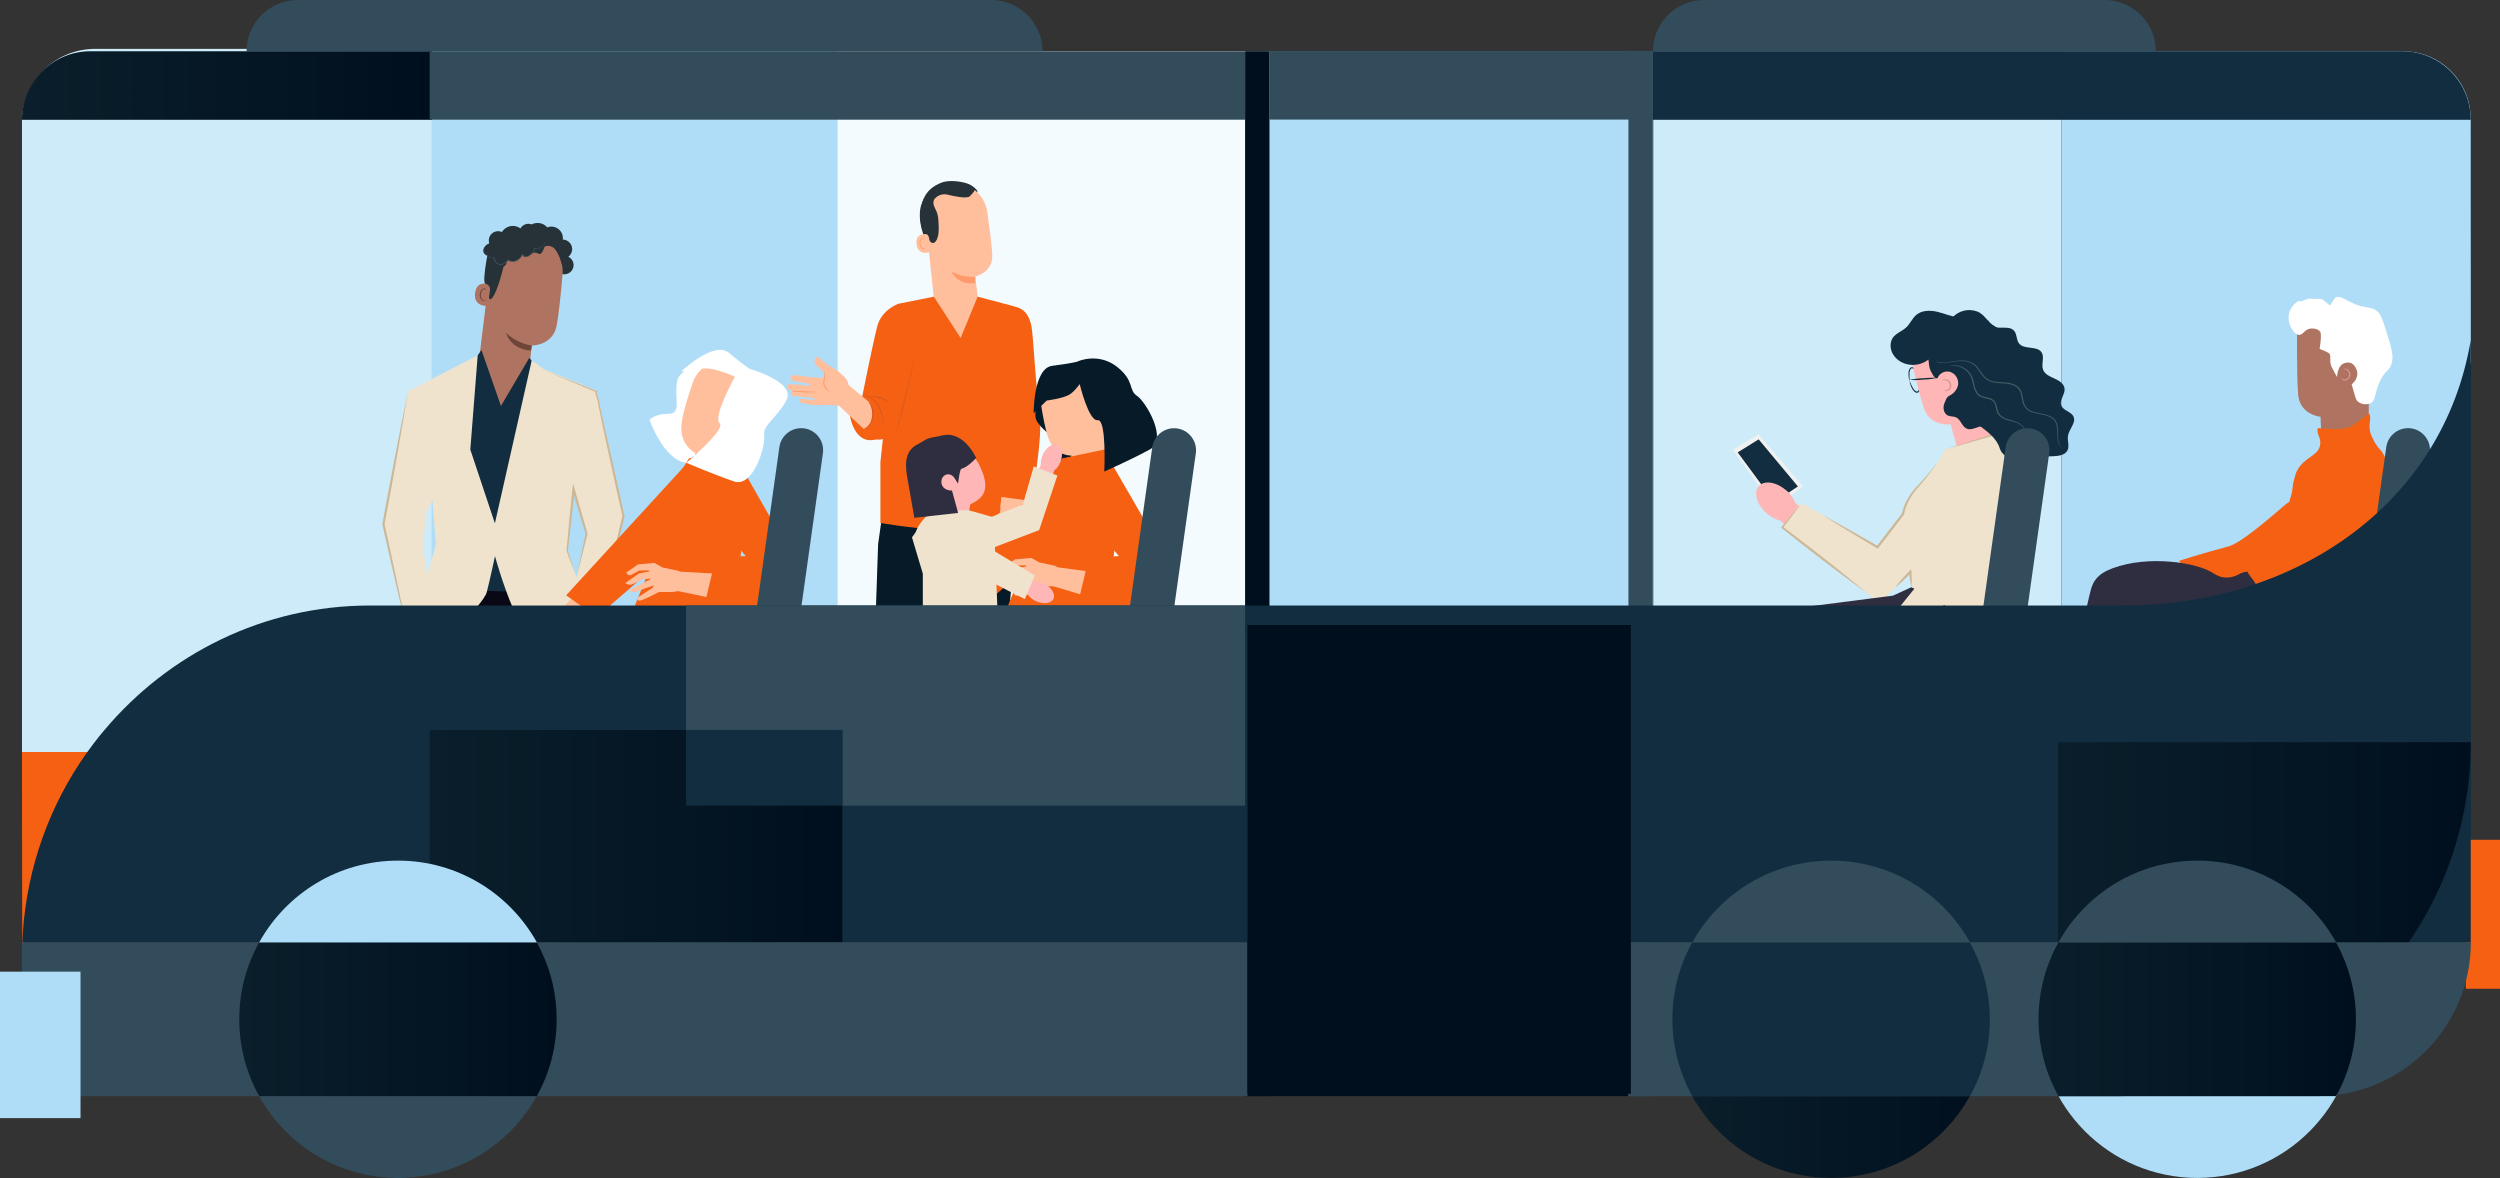
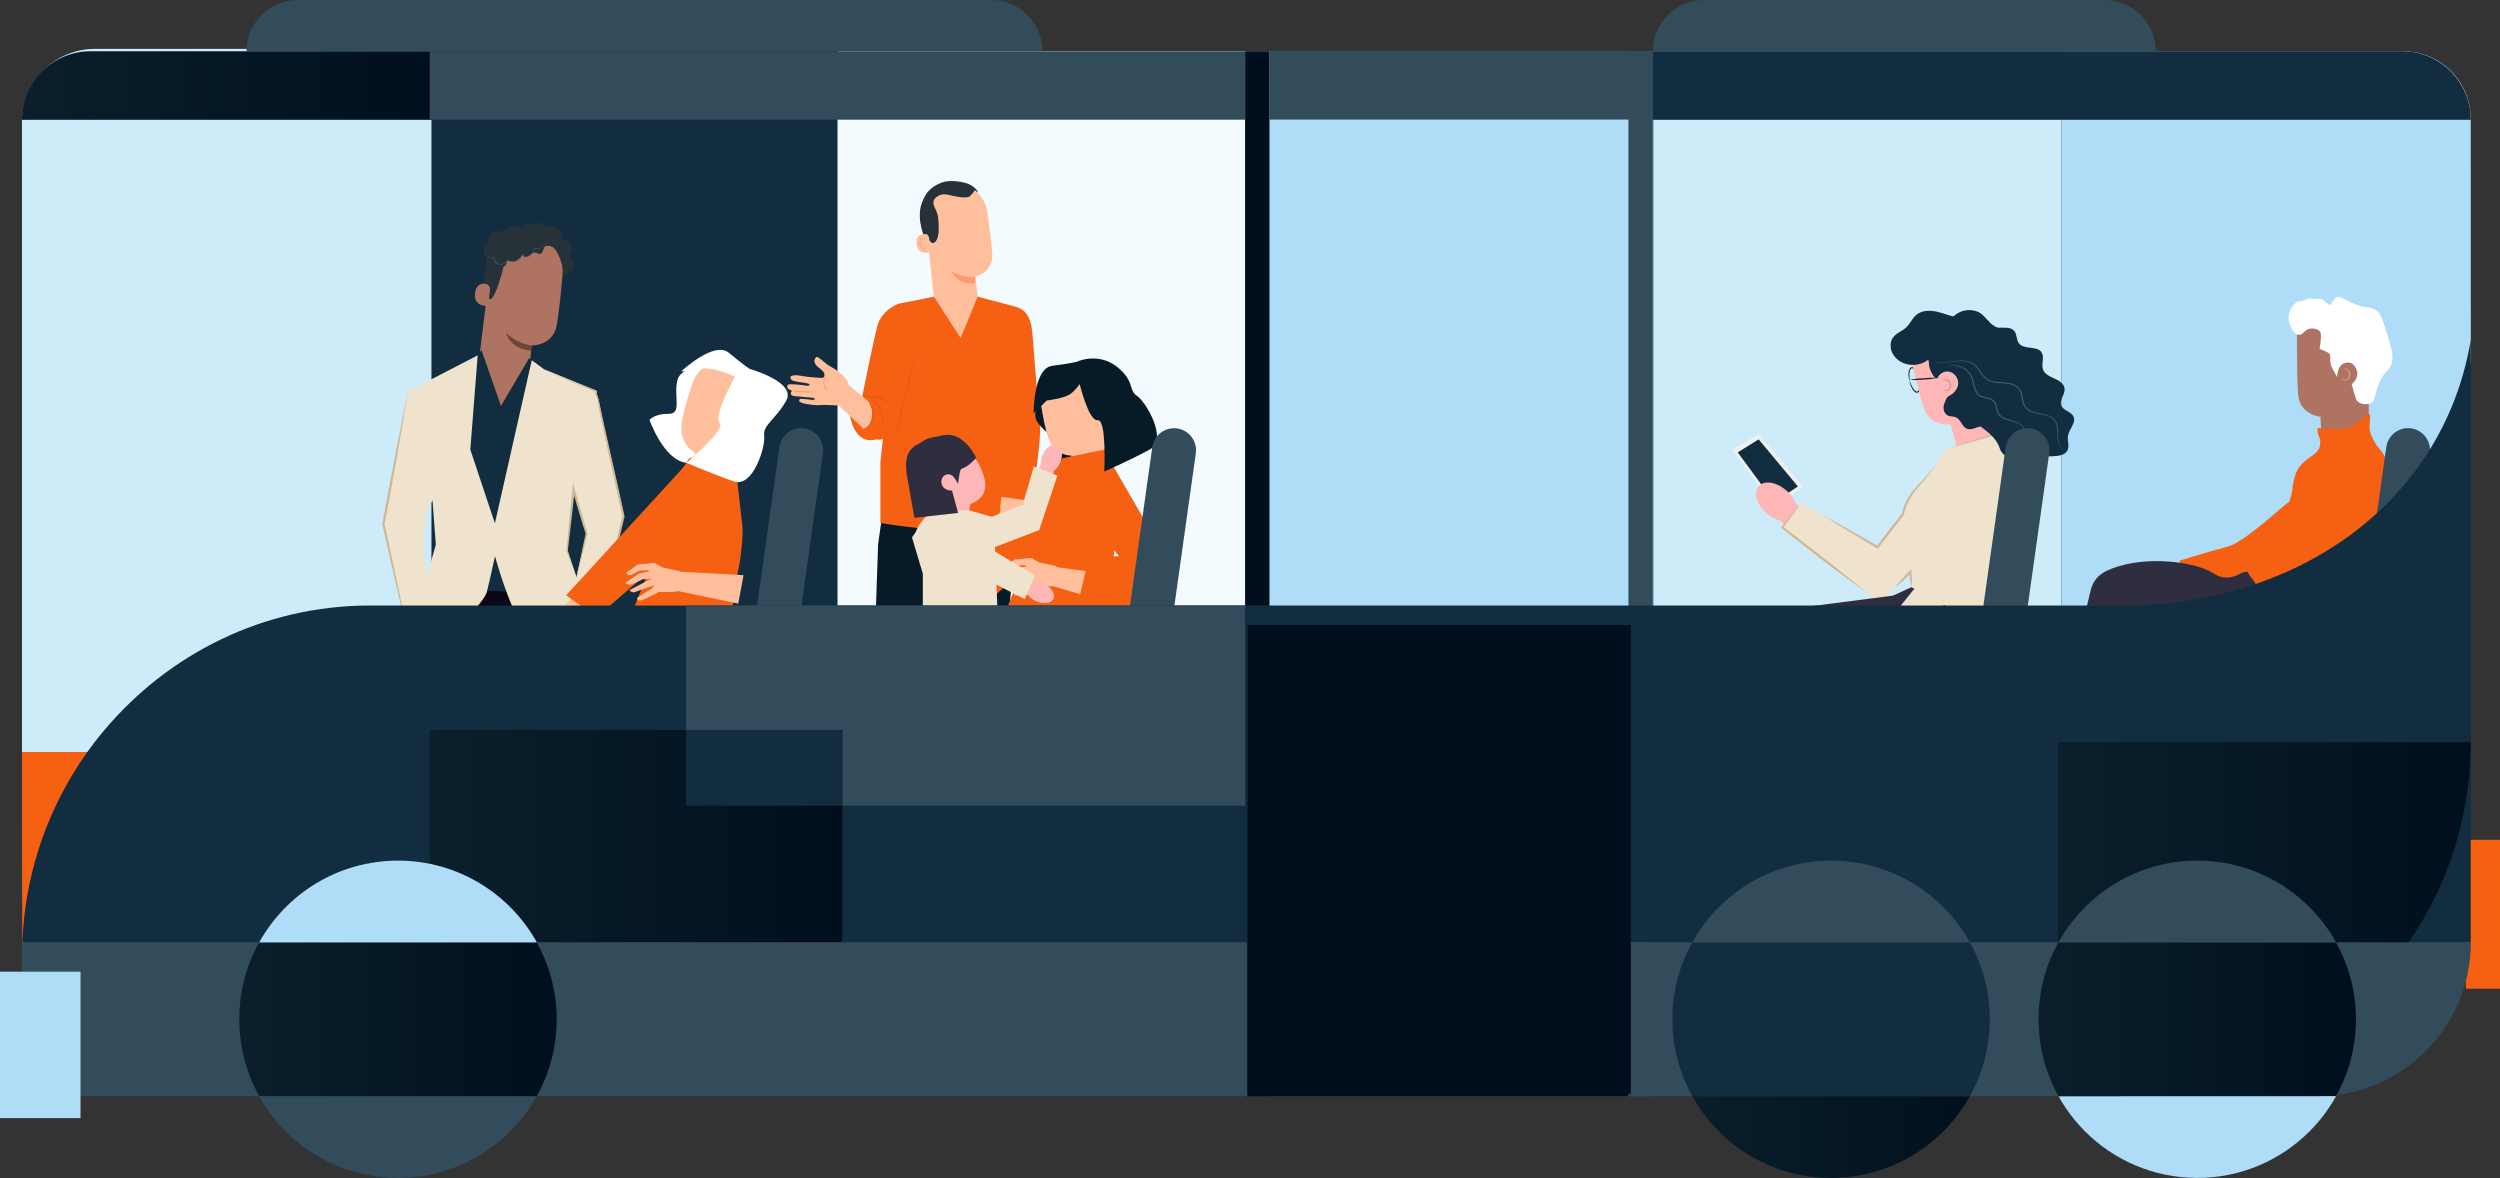
<svg xmlns="http://www.w3.org/2000/svg" xmlns:xlink="http://www.w3.org/1999/xlink" id="_レイヤー_2" data-name="レイヤー 2" viewBox="0 0 240 113.09">
  <rect x="0" y="0" width="240" height="113.09" fill="#333333" stroke="none" />
  <defs>
    <style>
      .cls-1 {
        fill: #061a27;
      }

      .cls-2 {
        fill: #efe3ce;
      }

      .cls-3 {
        fill: #f3fbff;
      }

      .cls-4 {
        fill: #ae7461;
      }

      .cls-5 {
        fill: #2f2e41;
      }

      .cls-6 {
        fill: #ffb6b6;
      }

      .cls-7 {
        fill: #ccb796;
      }

      .cls-8 {
        fill: #d8571e;
      }

      .cls-9 {
        fill: url(#_名称未設定グラデーション_14-4);
      }

      .cls-10 {
        fill: url(#_名称未設定グラデーション_14-5);
      }

      .cls-11 {
        fill: url(#_名称未設定グラデーション_14-7);
      }

      .cls-12 {
        fill: url(#_名称未設定グラデーション_14-6);
      }

      .cls-13 {
        fill: url(#_名称未設定グラデーション_14-3);
      }

      .cls-14 {
        fill: url(#_名称未設定グラデーション_14-2);
      }

      .cls-15 {
        fill: #eff0f0;
      }

      .cls-16 {
        fill: #263238;
      }

      .cls-17 {
        fill: #d89393;
      }

      .cls-18 {
        fill: #6f4439;
      }

      .cls-19 {
        fill: #cdebf9;
      }

      .cls-20 {
        fill: #ffb9b9;
      }

      .cls-21 {
        fill: #f56012;
      }

      .cls-22 {
        fill: #fff;
      }

      .cls-23 {
        fill: #090814;
      }

      .cls-24 {
        fill: #122d3f;
      }

      .cls-25 {
        fill: #afddf7;
      }

      .cls-26 {
        fill: #ffb7b7;
      }

      .cls-27 {
        fill: #000f1e;
      }

      .cls-28 {
        fill: #ffbf9d;
      }

      .cls-29 {
        fill: #a0616a;
      }

      .cls-30 {
        fill: #324c5b;
      }

      .cls-31 {
        fill: #455a64;
      }

      .cls-32 {
        fill: url(#_名称未設定グラデーション_14);
      }

      .cls-33 {
        fill: #ff9a6c;
      }
    </style>
    <linearGradient id="_名称未設定グラデーション_14" data-name="名称未設定グラデーション 14" x1="-1878.06" y1="97.85" x2="-1847.59" y2="97.85" gradientTransform="translate(-1687.05) rotate(-180) scale(1 -1)" gradientUnits="userSpaceOnUse">
      <stop offset="0" stop-color="#000f1e" />
      <stop offset="1" stop-color="#0a1f2b" />
    </linearGradient>
    <linearGradient id="_名称未設定グラデーション_14-2" data-name="名称未設定グラデーション 14" x1="-1824.98" y1="105.23" x2="-1824.98" y2="60.23" gradientTransform="translate(220.66 -1742.24) rotate(-90) scale(1 -1)" xlink:href="#_名称未設定グラデーション_14" />
    <linearGradient id="_名称未設定グラデーション_14-3" data-name="名称未設定グラデーション 14" x1="-1728.53" y1="8.21" x2="-1689.16" y2="8.21" xlink:href="#_名称未設定グラデーション_14" />
    <linearGradient id="_名称未設定グラデーション_14-4" data-name="名称未設定グラデーション 14" x1="-1767.91" y1="80.27" x2="-1728.3" y2="80.27" gradientTransform="translate(1809.16 160.55) scale(1 -1)" xlink:href="#_名称未設定グラデーション_14" />
    <linearGradient id="_名称未設定グラデーション_14-5" data-name="名称未設定グラデーション 14" x1="-1740.48" x2="-1710.02" xlink:href="#_名称未設定グラデーション_14" />
    <linearGradient id="_名称未設定グラデーション_14-6" data-name="名称未設定グラデーション 14" x1="-1924.23" y1="88.24" x2="-1884.62" y2="88.24" gradientTransform="translate(2121.81 176.48) scale(1 -1)" xlink:href="#_名称未設定グラデーション_14" />
    <linearGradient id="_名称未設定グラデーション_14-7" data-name="名称未設定グラデーション 14" x1="-1913.22" x2="-1882.75" xlink:href="#_名称未設定グラデーション_14" />
  </defs>
  <g id="_レイヤー_3" data-name="レイヤー 3">
    <g>
      <polygon class="cls-24" points="2.11 90.47 237.19 90.47 237.19 11.95 230.07 4.92 9.14 4.92 2.11 11.95 2.11 90.47" />
      <rect class="cls-19" x="158.72" y="4.92" width="39.18" height="55.31" />
      <g>
        <path class="cls-24" d="M183.26,36.38c-.04-.2-.06-.4-.04-.6,0-.15.05-.29.12-.41.05-.08.15-.13.24-.12.09.01.18.06.24.12.48.58.66,1.35.49,2.08-.03.09-.09.17-.16.22-.08.05-.19.05-.27,0-.12-.08-.22-.19-.29-.31-.1-.17-.18-.36-.23-.56-.02-.07-.04-.14-.03-.22.1.25.21.49.34.72.07.11.16.2.27.27.11.07.23-.02.27-.17.14-.69-.03-1.4-.46-1.95-.11-.11-.25-.14-.32-.03-.07.11-.11.23-.12.36-.01.27,0,.53.02.8-.04-.07-.06-.14-.07-.21Z" />
        <path class="cls-6" d="M192.32,42.06l-.86-3.65-1.5-6.81c-2.34-.88-4.98-.43-6.89,1.18h0s1,4.46,1.6,6.35,2.59,1.6,2.59,1.6c0,0,.35,1.29.71,2.56,0,.03.02.06.03.09.41,1.27,1.77,1.98,3.05,1.57h0c1.2-.38,1.56-1.69,1.27-2.9Z" />
      </g>
      <rect class="cls-25" x="119.54" y="4.92" width="39.18" height="55.31" />
-       <rect class="cls-25" x="41.26" y="4.92" width="39.18" height="55.31" />
      <rect class="cls-3" x="80.4" y="4.92" width="39.18" height="55.31" />
      <g>
        <path class="cls-16" d="M89.24,23.95c-.3-.66-.6-1.32-.77-2.01s-.24-1.44-.07-2.14c.03-.11.27-.82.38-.83.08,0-.05.66,0,.72.44.6.63,1.36.66,2.1.02.72-.05,1.45-.19,2.16" />
        <path class="cls-28" d="M88.86,21.22c-.26-1.79.56-3.43,2.36-3.64h.17c1.68-.11,3.15,1.1,3.39,2.77.22,1.55.44,3.27.48,4.1.08,1.73-1.64,2.1-1.64,2.1l.24,1.93-1.63,4.2-2.57-3.97-.79-7.5Z" />
        <path class="cls-33" d="M93.61,26.57c-.8.05-1.59-.14-2.29-.53,0,0,.58,1.4,2.3,1.14v-.61Z" />
        <path class="cls-28" d="M89.08,22.5s-1.21-.28-1.1.9c.11,1.18,1.27.83,1.27.8s-.16-1.7-.16-1.7Z" />
        <path class="cls-33" d="M88.84,23.78s-.02.02-.05.03c-.05.03-.1.03-.15.02-.13-.03-.25-.22-.28-.44-.01-.1,0-.2.03-.3.02-.08.07-.14.14-.17.05-.02.1,0,.13.05.01.03.01.06.02.06s.02-.02,0-.07c0-.03-.03-.05-.05-.07-.03-.02-.08-.03-.12-.02-.1.03-.17.11-.2.2-.04.11-.06.22-.04.34.03.24.17.45.35.48.07.01.13,0,.18-.05.04-.03.04-.06.04-.06Z" />
        <path class="cls-16" d="M93.81,18.47c.18-.13-.45-.69-.94-.85-.74-.25-1.84-.34-2.48-.09-.76.3-1.38.76-1.7,1.51-.31.77-.41,1.6-.28,2.42.02.25.1.49.24.7.19.24.52.38.55.74,0,.13.06.26.16.35.24.21.48-.03.58-.26.21-.49.19-1.04.16-1.57-.02-.38-.04-.76-.19-1.11-.08-.19-.19-.37-.25-.56-.08-.19-.07-.41.02-.6.03-.04.05-.07.09-.11.31-.33.76-.46,1.2-.35.69.17,1.86.41,2.13.15.39-.37.48-.59.48-.59l.26.23Z" />
        <g>
          <polygon class="cls-6" points="83.82 76.75 86.21 78.06 82.01 83.89 80.39 83 83.82 76.75" />
          <path class="cls-1" d="M85.96,86.01h0c0-.28-.25-.37-.48-.53l-1.05-.75-1.21-2.59-.56.35c-1.47.43-1.77-.53-1.77-.53-.94.49-1.03,1.26-1.03,1.26l-.11.21c-.11.21-.04.47.17.58l5.02,2.75c.3.17.69.06.85-.25h0c.05-.1.18-.39.17-.5h0Z" />
        </g>
        <g>
          <polygon class="cls-6" points="83.71 78.63 86.44 78.63 85.56 85.76 83.71 85.76 83.71 78.63" />
          <path class="cls-1" d="M90.04,85.72h0c-.14-.24-.39-.2-.67-.24l-1.28-.16-2.31-1.69-.32.58c-1.08,1.08-1.81.39-1.81.39-.58.88-.3,1.6-.3,1.6v.24c0,.24.19.43.43.43h5.73c.35,0,.63-.28.63-.63h0c0-.11-.03-.43-.09-.52h0Z" />
        </g>
        <polygon class="cls-1" points="96.23 46.99 97.76 49.81 95.81 69.06 85.13 79.09 82.6 77.32 90.59 68.66 90.59 54.52 86.8 81.44 83.3 81.44 84.3 52.22 85.06 46.87 96.23 46.99" />
        <path class="cls-21" d="M93.86,28.48l3.5.93-.36,11.99.79,8.35c-2.82,2.35-13.27.45-13.27.45v-5.84l1.63-15.18,3.5-.7,2.57,3.97,1.63-3.97Z" />
        <path class="cls-21" d="M86.25,29.18c-.11,0-1.62.61-2.02,2.1s-1.49,6.94-1.49,6.94l-1.16,1.6s.37,2.92,2.5,2.37c0,0,1.42.25,1.87-1.19s1.33-5.73,1.33-5.73l-1.04-6.08Z" />
        <path class="cls-28" d="M83.45,38.61l-1.99-1.65-1.14,1.28.14.63,2.49,2.34c.37-.21.65-.55.78-.96.25-.7-.28-1.64-.28-1.64Z" />
        <path class="cls-28" d="M81.44,37.81s.29-.92-.33-1.58-1.21-.94-1.56-1.15-1.05-.94-1.2-.8-.24.37-.08.67c.16.31.94.66.91,1.06-.01.16-.15.28-.31.27,0,0,0,0,0,0,0,0-1.36-.07-1.91-.19s-1.08-.07-1.08.13.11.32.57.41,1.23.15,1.26.27-.14.16-.41.11-1.56-.2-1.67-.07c-.1.13-.07.31.06.41.01.01.03.02.05.03l.29.14s-.2.22-.07.38.47.14.47.14l1.71.16s.09.11.03.18-1.38-.19-1.41-.04-.15.2.24.34,1.4.26,1.77.21,1.9.05,1.9.05l.8-1.14Z" />
        <path class="cls-8" d="M84.85,40.89s-.05-.21-.11-.56c-.07-.44-.22-.88-.43-1.28-.21-.4-.54-.72-.93-.94-.31-.16-.53-.18-.52-.2.05,0,.1,0,.15,0,.14.02.28.07.4.13.42.21.77.54.99.96.21.41.35.86.4,1.33.05.35.05.56.03.56Z" />
        <path class="cls-8" d="M85.37,38.72s-.34-.3-.86-.48-.98-.12-.98-.15c0-.03.46-.14,1.01.05s.86.56.83.58Z" />
        <path class="cls-8" d="M83.36,38.54s.16.11.29.38c.08.16.14.32.17.49.04.21.04.43,0,.64-.02.21-.09.42-.19.61-.09.15-.2.29-.35.39-.25.18-.45.17-.45.16.14-.06.28-.13.4-.22.13-.1.23-.23.31-.38.09-.18.14-.38.17-.58.03-.2.03-.41,0-.61-.03-.16-.07-.32-.14-.48-.11-.26-.23-.4-.22-.41Z" />
        <path class="cls-33" d="M78.39,37.64s-.53.06-1.2.03-1.19-.11-1.19-.14.54,0,1.2.03,1.19.05,1.19.08Z" />
        <path class="cls-33" d="M79.61,37.55s-.13,0-.28-.14c-.2-.17-.31-.42-.3-.69.01-.14.04-.27.07-.41.03-.1.04-.21.04-.32,0-.1-.03-.19-.07-.28,0-.01.12.07.14.28.01.11,0,.23-.02.34-.03.13-.05.26-.06.39,0,.23.09.46.25.63.12.14.23.18.23.2Z" />
        <path class="cls-8" d="M97.12,38c.16-2.38.32-4.3.34-4.3s-.09,1.93-.25,4.31-.25,2.85-.27,2.85c-.03,0,.01-.48.18-2.86Z" />
        <path class="cls-8" d="M86.72,38.68c.57-2.31,1.06-4.18,1.08-4.18s-.42,1.89-.99,4.2-.74,2.76-.76,2.76c-.02,0,.1-.47.67-2.78Z" />
        <path class="cls-28" d="M99.74,40.67v.93c0,.69-1.5,7.88-1.5,7.88l-2.22-.75.78-6.99.03-1.18,2.9.11Z" />
        <path class="cls-28" d="M95.97,49.23s-.89.67-1.08.93-.68,1.21-1.03,1.48c.02.15.15.25.3.23.05,0,.09-.02.13-.05.36-.2.68-.48.94-.81.15-.23.31-.1.32.1s-.16,1.56-.16,1.56c0,0-.42,1.51-.31,1.68.09.12.26.15.39.06.02-.01.03-.03.05-.04.06-.08.54-1.35.54-1.35l.12-.69s-.25,2.18-.11,2.35c.07.11.22.14.33.06.02-.01.04-.03.05-.05.09-.09.19-1.05.19-1.05l.22-1.28-.04,2.45s.03.23.21.24.3-.26.3-.26l.27-2.52s-.09,1.4,0,1.48c.13.1.24.07.28-.04.09-.22.21-1.48.21-1.48l.12-2.4.12-1.16-2.24-.15-.1.68Z" />
        <path class="cls-21" d="M97.36,29.42c1.17.23,1.5,1.12,1.66,1.91.19.97.39,5.75.78,8.31.36,2.38-.81,8.45-.81,8.45l-3.5-.47s.81-5.69.7-7.47c-.16-2.7-.79-6.34-.79-6.43,0-.15.81-3.34.86-3.42s1.11-.9,1.11-.9Z" />
      </g>
      <circle class="cls-25" cx="210.94" cy="97.85" r="15.23" />
      <circle class="cls-32" cx="175.78" cy="97.85" r="15.23" />
      <circle class="cls-30" cx="38.2" cy="97.85" r="15.23" />
      <g>
        <path class="cls-19" d="M2.29,90.47c-.07.7-.13,1.4-.15,2.11v-2.11s.15,0,.15,0Z" />
        <path class="cls-19" d="M9.14,4.69h32.28v55.55h-5.91c-10.21,0-19.36,4.66-25.48,11.95H2.11v-.7s0-59.77,0-59.77c0-3.88,3.15-7.03,7.03-7.03h0Z" />
      </g>
      <path class="cls-30" d="M23.67,0h76.41c0,2.72-2.21,4.92-4.92,4.92H28.59C25.88,4.92,23.67,2.72,23.67,0h0Z" transform="translate(123.75 4.92) rotate(-180)" />
      <path class="cls-30" d="M158.67,0h48.28c0,2.72-2.21,4.92-4.92,4.92h-38.44C160.88,4.92,158.67,2.72,158.67,0h0Z" transform="translate(365.63 4.92) rotate(-180)" />
      <rect class="cls-14" x="115.43" y="64.34" width="45" height="36.8" transform="translate(55.2 220.66) rotate(-90)" />
      <rect class="cls-21" x="231.21" y="86.13" width="14.3" height="3.28" transform="translate(150.59 326.13) rotate(-90)" />
      <path class="cls-25" d="M197.9,4.92h32.8c3.58,0,6.49,2.91,6.49,6.49v.54s.01,22.75.01,22.75c-2.63,15.82-16.85,25.53-33.41,25.53h-5.89V4.92Z" />
      <path class="cls-24" d="M158.67,11.5h78.52s0,0,0,0c0-3.63-2.95-6.58-6.58-6.58h-71.94s0,6.58,0,6.58Z" />
      <path class="cls-13" d="M41.48,11.5H2.11s0,0,0,0c0-3.63,2.95-6.58,6.58-6.58h32.8s0,6.58,0,6.58Z" />
      <path class="cls-21" d="M10.03,72.19c-.37.43-.72.88-1.07,1.33-3.65,4.81-6.03,10.64-6.67,16.95h-.16l-.02-16.32v-1.96s7.91,0,7.91,0Z" />
      <rect class="cls-30" x="41.25" y="4.92" width="78.28" height="6.56" transform="translate(160.78 16.41) rotate(-180)" />
      <rect class="cls-30" x="121.88" y="4.9" width="36.8" height="6.58" />
      <g id="Group_60" data-name="Group 60">
        <g id="Group_58" data-name="Group 58">
          <path class="cls-16" d="M53.9,26.29c.47.15.97-.1,1.12-.57.14-.42-.06-.88-.46-1.07.41-.31.49-.89.18-1.29-.17-.22-.43-.36-.71-.37.07-.61-.36-1.15-.96-1.23-.18-.02-.36,0-.53.07-.37-.43-.99-.55-1.5-.29-.46-.17-.97.06-1.14.52-.1.28-.06.59.11.82" />
          <path class="cls-4" d="M50.7,22.35l.19.03c1.93.34,3.29,2.1,3.11,4.05-.16,1.82-.37,3.83-.55,4.79-.37,1.99-2.41,1.95-2.41,1.95l-.25,2.43-2.7,3.86-2.11-4.85,1.07-8.76c.18-2.09,1.55-3.74,3.64-3.5Z" />
          <path class="cls-18" d="M51.06,33.18c-.93-.16-1.79-.58-2.48-1.22,0,0,.36,1.54,2.39,1.7l.09-.49Z" />
          <path class="cls-16" d="M53.97,25.49s-.31-1.34-.86-1.73c-.67-.48-1.12.27-1.78-.05s-1.3-.77-2.1-.36c-.88.45-.58.93-.78,1.8-.82,3.55-1.65,4.46-1.54,2.73.01-.19-.48-.43-.42-1.22.08-1.03.25-2.27.6-2.95.31-.58.81-1.03,1.41-1.29,1.1-.56,2.45-.34,3.35-.09s2.46,1.61,2.12,3.16Z" />
          <path class="cls-4" d="M47.04,27.85c.04-.3-.17-.58-.46-.62,0,0-.02,0-.03,0-.38-.03-.83.11-.94.88-.19,1.37,1.22,1.28,1.23,1.24s.12-.93.2-1.5Z" />
-           <path class="cls-18" d="M46.62,28.8s-.02,0-.07.03c-.06.01-.12,0-.18-.02-.16-.14-.24-.36-.2-.57.01-.12.05-.23.11-.33.04-.08.12-.14.21-.16.06,0,.12.03.13.09.01.04,0,.07,0,.07s.03-.02.03-.08c0-.04-.02-.07-.04-.09-.03-.03-.08-.05-.13-.06-.12,0-.22.08-.28.18-.08.11-.12.24-.14.37-.05.25.06.5.27.64.07.03.15.03.22,0,.05-.02.06-.05.06-.06Z" />
          <path class="cls-16" d="M47.52,25.22c.14.16.33.29.53.37.22.07.45-.03.55-.24.03-.09.03-.21.1-.27s.22-.02.34,0c.39.11.93-.25,1.09-.61.08.17.28.25.46.18.14-.06.27-.14.38-.24.13-.13.32-.19.51-.15.09.05.19.09.29.12.18.03.3-.18.37-.35s.11-.38.28-.45c.17-.04.34-.01.49.07.16.05.38.05.45-.1.03-.09.02-.18-.02-.26-.17-.38-.58-.59-.99-.51-.07-.66-.67-1.15-1.33-1.07-.32.03-.62.2-.82.45-.42-.54-1.19-.63-1.73-.21-.11.09-.21.2-.29.32-.45-.2-.98,0-1.18.45-.09.21-.1.44-.03.65-.28.08-.5.31-.57.59-.05.26.12.52.38.57.02,0,.05,0,.07,0-.17.21-.13.52.08.69.21.16.5.13.67-.06" />
          <path class="cls-31" d="M52.38,23.2v.02s0,.04-.01.07c-.03.09-.08.17-.14.24-.1.12-.22.21-.36.27-.18.08-.39.11-.59.06l.03-.02c.02.13-.01.26-.09.37-.08.1-.18.2-.29.28-.06.05-.12.09-.18.13-.07.03-.15.05-.23.04-.17,0-.32-.09-.41-.23h.05c-.09.29-.29.52-.56.64-.15.07-.31.1-.47.07-.15-.03-.29-.09-.42-.17h.04c-.1.16-.23.28-.39.37-.15.09-.33.11-.5.05-.28-.11-.47-.38-.48-.69h.03c-.16.05-.33.05-.48,0-.11-.04-.21-.11-.29-.2-.05-.06-.09-.12-.12-.19-.01-.02-.02-.05-.02-.08.08.21.25.37.46.44.15.05.31.05.45,0h.03s0,.02,0,.02c.01.28.19.53.45.64.15.05.32.03.45-.05.15-.09.27-.2.37-.35v-.02s.03,0,.03,0c.13.08.26.13.41.16.15.03.3,0,.44-.07.25-.12.44-.33.53-.6v-.06s.04.06.04.06c.08.12.22.2.36.21.07,0,.14,0,.2-.04.06-.03.12-.07.17-.12.11-.08.2-.17.28-.28.07-.09.11-.22.09-.33v-.03s.04,0,.04,0c.19.04.38.03.56-.05.13-.06.26-.14.35-.25.08-.09.14-.2.18-.31Z" />
          <path id="Path_963-1137" data-name="Path 963-1137" class="cls-20" d="M54.76,84.57l1.73.94-1.1,3.62-1.73.16-.94-2.05,2.05-2.68Z" />
          <path id="Path_964-1138" data-name="Path 964-1138" class="cls-20" d="M49.41,91.81v1.73s-2.68-.16-2.68-.16l.04-1.43,2.64-.15Z" />
          <path id="Path_965-1139" data-name="Path 965-1139" class="cls-23" d="M55.39,63.79l-.94,11.8-2.99,17.31-4.72-.63,1.57-13.69-.63-12.59,7.71-2.2Z" />
          <path id="Path_966-1140" data-name="Path 966-1140" class="cls-23" d="M42.79,54.98l11.33.16,1.26,8.66-7.71,3.62-1.89,6.93,9.6,10.23-3.78,4.72s-5.35-7.24-9.29-11.33-2.05-16.53-2.05-16.53l2.52-6.45Z" />
          <path id="Path_968-1142" data-name="Path 968-1142" class="cls-24" d="M50.82,34.36l2.36,2.83-.94,19.67-7.4-.16-1.26-17.16,1.57-4.41,1.07-1.53,1.87,5.37,2.73-4.63Z" />
          <path id="Path_970-1144" data-name="Path 970-1144" class="cls-2" d="M42.01,47.11l-1.1,2.05-.31,3.46.63,3.93-2.2,3.62-2.2-9.92,2.36-12.75h.94s1.89,9.6,1.89,9.6Z" />
          <path id="Path_971-1145" data-name="Path 971-1145" class="cls-23" d="M55.39,84.41s2.2.63,2.99.79-.47,3.15-.47,3.15c0,0-.79,4.09-.94,4.88s-1.26,3.46-2.68,3.78-.47-5.51-.47-5.51c0,0-.63-1.89-.63-2.52,0-.63.94-.31.94-.31,2.52-.31,1.26-4.25,1.26-4.25Z" />
          <path id="Path_972-1146" data-name="Path 972-1146" class="cls-23" d="M50.19,96.53c-.16.94.16.94-2.36,1.26s-1.89-1.73-1.89-1.73c.11-.96.32-1.91.63-2.83.47-1.26,2.99.31,2.99.31,0,0,.79,2.05.63,2.99Z" />
          <path id="Path_976-1150" data-name="Path 976-1150" class="cls-2" d="M55.07,46.79l-.63,5.98,1.26,3.62.79,3.46s0,3.31-3.15,3.46-5.82-9.92-5.82-9.92c0,0-.47,2.2-.79,3.46s-5.67,6.3-5.67,6.3c0,0-1.26-.16-2.36-2.68s2.2-4.88,2.2-4.88l.94-3.31-.31-4.09-2.2-10.7,6.53-3.38-.71,9.05,2.36,7.08,3.54-15.66,1.18.87,5.04,2.05-2.2,9.29Z" />
          <path id="Path_1699-1108" data-name="Path 1699-1108" class="cls-26" d="M56.84,61.34c.54-.51.57-1.35.06-1.89-.05-.06-.11-.11-.18-.16l1.44-4.53-2.38.67-1,4.2c-.4.62-.23,1.46.4,1.86.52.34,1.21.27,1.66-.15h0Z" />
          <path id="Path_969-1143" data-name="Path 969-1143" class="cls-2" d="M54.38,44.6l1.93,6.56-1.74,7.59,3.04.33,2.28-9.6s-2.18-9.7-2.37-10.79-.51-1.24-.51-1.24l-1.25.2-1.36,6.97Z" />
          <g>
            <path class="cls-7" d="M53.34,63.4c1.93-.09,3.03-1.62,3.08-3.46,0,0,0,.01,0,.01l-.22-.92-.02-.1h.1s1.32.14,1.32.14l-.09.06c.37-1.6.74-3.21,1.11-4.81l1.13-4.8c-.42-1.74-1.53-6.89-1.93-8.77,0,0-.3-1.48-.3-1.48-.11-.5-.15-1.02-.38-1.46,0,0,0-.02,0-.02l.05-.22.04.08c-1.67-.69-3.34-1.41-5.01-2.11,1.69.66,3.38,1.32,5.06,1.99l.05.02v.06s-.06.22-.06.22v-.05c.23.47.28.98.39,1.47l.32,1.47c.41,1.88,1.58,6.92,1.98,8.87-.68,2.83-1.62,6.81-2.31,9.6,0,0-.02.07-.02.07h-.07s-1.32-.16-1.32-.16c0,0,.08-.09.08-.09l.2.92h0s0,.01,0,.01c-.07,1.86-1.26,3.43-3.21,3.46h0Z" />
            <path class="cls-7" d="M39.33,37.59s-.16,0-.16,0h0c-.69,4.19-1.48,8.72-2.25,12.72.53,2.42,1.27,5.84,1.76,8.23-.22.65-.25,1.38.02,2.02-.3-.59-.31-1.47-.1-2.01-.58-2.37-1.35-5.81-1.9-8.22.78-4.26,1.59-8.51,2.47-12.75,0,0,0,0,0,0,0,0,0,0,0,0,0,0,.16,0,.16,0h0Z" />
            <path class="cls-7" d="M55.34,55.44c-.29-.84-.66-1.7-.96-2.59.17-1.94.43-4.5.63-6.46,0,0,.17.58.17.58.36,1.27.88,3.02,1.23,4.27-.3,1.22-.77,3.01-1.06,4.2h0ZM55.34,55.44c.27-1.24.61-2.97.88-4.22-.34-.98-.91-3.01-1.27-4.18,0,0,.23-.02.23-.02-.19,1.73-.46,4.15-.67,5.85.25.69.53,1.73.83,2.57h0Z" />
          </g>
        </g>
      </g>
      <rect class="cls-30" x="107.34" y="53.91" width="100.31" height="2.34" transform="translate(102.42 212.58) rotate(-90)" />
      <rect class="cls-27" x="70.55" y="53.91" width="100.31" height="2.34" transform="translate(65.62 175.78) rotate(-90)" />
      <g>
        <path class="cls-4" d="M227.4,42.46v-3.75s.1-6.97.1-6.97c-2.08-1.4-4.75-1.56-6.98-.43h0s-.05,4.57.1,6.55,2.15,2.15,2.15,2.15c0,0,.05,1.33.1,2.66,0,.03,0,.06,0,.09.11,1.33,1.27,2.33,2.61,2.22h0c1.26-.1,1.91-1.28,1.9-2.53Z" />
        <path id="uuid-d0b76542-8f08-4363-846d-0cc3b89caf22-410-1307" class="cls-29" d="M206.74,54.42c-1,.12-1.74.74-1.66,1.38.08.64.95,1.05,1.95.92.4-.04.78-.18,1.12-.41l4.22-.58-.32-1.98-4.13.78c-.38-.13-.79-.17-1.18-.12h0Z" />
        <path class="cls-21" d="M224.3,44.59c-.08-.08-.84-.79-1.83-.68-1.15.12-1.78,1.23-2,1.62-.51.9-.25,1.25-.58,2.24-.61,1.85.6-.05-.31.53-.32.2-4.16,3.75-5.63,4.15-2.87.77-4.73,1.38-4.73,1.38l.87,2.36s2.76.37,5.56-.15c2.86-.53,4.3-.8,5.76-1.87.13-.09,3.19-2.4,3.62-6.18.1-.86.28-2.44-.72-3.41h0Z" />
        <g>
          <polygon class="cls-29" points="196.98 71.09 199.09 65.71 201.86 66.9 200.63 71.72 198.01 73.2 196.98 71.09" />
          <path class="cls-5" d="M215.21,54.98c-.21.11-.84.54-1.66.46-.56-.06-.94-.33-1.07-.41-1.58-1.05-6.26-1.75-9.66-.48-.77.29-1.23.59-1.58,1.01-.5.61-.55,1.19-.9,2.66-.19.8-.44,1.59-.63,2.39-1.13,4.68-2.01,5.39-1.43,6.49.65,1.22,2.53,1.85,3.38,1.33.35-.21.38-.53.66-1.27.81-2.16,1.54-2.13,2.08-3.74.63-1.89,0-2.96.61-3.27.57-.29,1.23.58,3.03,1.34.82.35,1.35.45,2.96.79,6.27,1.32,6.45,1.52,7.54,1.38.48-.06,3.87-.51,4.39-2.29.82-2.79-5.82-7.35-7.71-6.36h0Z" />
          <path class="cls-5" d="M198.48,71.47c-.33,0-.71-.02-.95-.3-.16-.19-.24-.49-.18-.74.07-.29.31-.42.28-.46-.04-.05-.61.22-1.16.71-.1.09-.56.52-1.03,1.36-.37.67-.26.72-.5,1.12-.75,1.22-2.01,1.04-2.28,2-.11.37-.03.81.19,1.09.46.56,1.47.39,2.02.3,1.33-.24,2.15-.85,3.03-1.41,3.02-1.92,5.06-2.19,4.98-3.05-.01-.16-.08-.12-.78-1.06-.68-.93-.79-1.22-1.04-1.21-.37,0-.34.67-1.06,1.2-.64.47-1.33.45-1.54.45h0Z" />
        </g>
        <g>
          <polygon class="cls-29" points="202.74 77.25 203.2 71.49 206.19 71.83 206.41 76.81 204.34 78.98 202.74 77.25" />
          <path class="cls-5" d="M215.52,56.55c-.17.17-.65.76-1.45.92-.55.11-1-.04-1.14-.09-1.82-.54-6.5.14-9.39,2.34-.65.5-1.01.92-1.22,1.43-.3.72-.18,1.3-.09,2.8.05.82.04,1.65.09,2.47.28,4.81-.37,5.74.51,6.62.98.98,2.96,1.04,3.62.29.27-.31.21-.62.26-1.41.15-2.3.85-2.48.9-4.19.06-1.99-.87-2.83-.37-3.31.46-.44,1.35.2,3.29.41.89.1,1.42.04,3.06-.1,6.38-.56,6.61-.41,7.61-.87.44-.2,3.55-1.61,3.54-3.47-.03-2.91-7.7-5.35-9.23-3.85h0Z" />
          <path class="cls-5" d="M204.28,77.18c-.31.09-.68.19-1-.01-.21-.14-.37-.4-.38-.66-.01-.3.17-.49.14-.52-.05-.04-.52.38-.9,1.02-.07.12-.39.66-.59,1.6-.16.75-.04.77-.16,1.22-.36,1.38-1.62,1.58-1.6,2.58,0,.39.2.78.5.98.6.4,1.52-.05,2.02-.3,1.2-.61,1.81-1.43,2.49-2.23,2.33-2.71,4.2-3.56,3.89-4.36-.06-.15-.11-.09-1.05-.79-.92-.69-1.11-.93-1.35-.86-.35.12-.14.74-.67,1.45-.47.63-1.14.82-1.34.88h0Z" />
        </g>
        <path class="cls-21" d="M222.5,41.09c-.13.59.36.96.23,1.63-.19.99-1.13,1.03-1.93,2.03-1.15,1.43.03,2.83-1.25,5.21-.27.51-.51.94-.99,1.36-1.11.95-2.14.63-2.71,1.51-.42.66-.25,1.48-.21,1.67.17.78.62.97.94,1.62.53,1.07-.07,1.85-.1,3.13-.04,1.6.81,3.81,2.5,4.53,1.91.82,4.2-.54,5.32-1.88.66-.8.86-1.54,1.15-2.45,1.3-4.07,2.03-3.7,3.02-6.93,1.13-3.69,1.36-8.01,0-9.38-.18-.18-.51-.6-.83-1.35-.42-1.02.13-1.7-.23-2.1,0,0-1.53,1.29-2.1,1.4-1.17.23-2.8,0-2.8,0Z" />
        <g>
          <path id="uuid-35da8825-ceb1-46f8-a8e3-884fcc945dd4-411-1308" class="cls-29" d="M215.19,60.81c-.62.79-.72,1.75-.22,2.15.5.4,1.42.08,2.04-.72.25-.31.43-.68.51-1.07l2.59-3.38-1.34-1.02-2.66,3.3c-.36.17-.68.43-.93.75h0Z" />
          <path class="cls-21" d="M224.69,43.29c-.12-.03-1.13-.24-1.92.38-.91.71-.87,1.98-.85,2.43.04,1.03.44,1.2.68,2.21.45,1.89-.41,3.65-.88,4.63-.16.34-.69,1.37-1.74,2.48-2.04,2.16-3.86,3.29-3.86,3.29l1.95,1.74s3.11-.95,5.22-2.85c2.16-1.95,5.49-8.85,6.18-10.53.06-.14-.78,2.21-2.39-1.24-.37-.79-1.04-2.23-2.4-2.53,0,0,0,0,0,0Z" />
        </g>
        <path class="cls-22" d="M223.78,35.09c-.18-.64.05-.88-.18-1.16,0,0-.09-.12-.92-.43h0c.24-1.41.06-1.65.06-1.65-.21-.28-.63-.34-.92-.31-.61.08-.71.62-1.1.61-.54-.02-1.18-1.09-.98-2.02.16-.76.87-1.32,1.04-1.22.17.1.8-.33,1.04-.24.16.06.93-.02,1.1.06.19.09.73.64.78.57.36-.48.35-.65.56-.75.37-.18.77.16,1.47.49,1.43.69,1.85.28,2.51.86.33.29.51.85.86,1.96.48,1.55.72,2.32.49,3.06-.24.75-.59.59-1.1,1.65-.57,1.18-.38,1.87-.92,2.14-.42.21-1.09.08-1.35-.31-.08-.12-.46-1.51-.46-1.51,0,0,.78-.56.47-1.4-.24-.63-.66-.78-1.11-.64-.76.18-.76,1.35-.76,1.35,0,0-.55-.99-.58-1.1,0,0,0,0,0,0Z" />
        <path class="cls-17" d="M225.03,36.44c.22,0,.42-.14.46-.36.06-.22-.03-.44-.22-.56-.15-.08-.26-.1-.27-.11s.13-.06.31.02c.11.05.2.14.26.24.07.13.09.29.05.44-.06.28-.34.47-.62.42-.08-.02-.15-.08-.19-.16-.02-.05,0-.09,0-.09.02-.01.06.12.22.15Z" />
      </g>
      <g>
        <polygon class="cls-15" points="170.34 48.71 173.1 46.7 168.83 41.67 166.32 43.18 170.34 48.71" />
        <polygon class="cls-24" points="170.34 48.2 172.6 46.7 168.83 42.18 166.82 43.43 170.34 48.2" />
        <path id="uuid-ba1531a6-e7ab-4297-b996-1d676f43fe3f-412-1309" class="cls-6" d="M171.5,47.08c.38.33.68.74.86,1.21l3.92,3.56-1.37,1.6-4.03-3.48c-.49-.13-.93-.37-1.3-.71-.94-.83-1.27-1.99-.74-2.59.53-.6,1.72-.41,2.66.43h0Z" />
        <polygon class="cls-2" points="187.24 43.43 180.24 52.53 172.97 48.28 171.09 50.63 180.47 57.89 190.08 48.05 190.72 42.6 187.24 43.43" />
        <polygon class="cls-6" points="163.51 72.16 162.11 77 164.47 78.61 166.3 73.99 163.51 72.16" />
        <polygon class="cls-6" points="172.21 72.65 170.62 78.73 167.84 78.27 168.89 71.66 172.21 72.65" />
        <path class="cls-5" d="M189.9,58.36l-6.4-1.99-1.77.81-11.21,1.44c-1.43.18-1.25,0-2.82.73-.21,0-.39.52-.75,1.05-1.43,2.14-3.94,12.36-3.94,12.36l3.01,2.37,4.86-11.52,6.98.56c2.47,4.19,4.3,3.66,8.5,3.12,4.19-.54,3.68-7.31,3.68-7.31l-.13-1.62h0Z" />
-         <path class="cls-5" d="M161.14,78.4l-3.01,1.61s-2.37.22-2.26,1.18,5.06-.11,5.06-.11c0,0,2.69.43,3.66.11s.32-2.69.32-2.69l-2.8-1.94-.97,1.83h0Z" />
        <path class="cls-5" d="M182.18,67.63l-1.29-6.32-9.32-.88s-1.67,1.54-2.58,2.64-.45,9.53-.45,9.53l3.88.83.97-5.03,8.8-.78h0Z" />
        <path class="cls-5" d="M167.49,78l-2.29,4.45-1.25.14s-1.14.46.25,1.57,4.22-2.27,4.22-2.27c0,0,.22.11,1.99-.05s.59-2.77.59-2.77l.09-.42-3.6-.64h0Z" />
        <path class="cls-2" d="M186.73,43.14s-.48,1.24-2.74,3.71-1.24,5.43-.91,6.4.43,3.12.43,3.12l6.53,3.61s2.94-9.74,3.26-11.78c.32-2.04-1.61-6.56-1.61-6.56l-4.95,1.51h0Z" />
        <path class="cls-7" d="M172.97,48.28c-.59.81-1.2,1.6-1.81,2.4,0,0-.01-.12-.01-.12.69.51,1.37,1.04,2.05,1.56,2.04,1.57,4.07,3.16,6.04,4.82-2.79-2-5.51-4.1-8.19-6.24,0,0-.07-.05-.07-.05,0,0,.05-.06.05-.06.64-.77,1.28-1.54,1.94-2.29h0Z" />
        <path class="cls-7" d="M186.02,44.34c-.55.85-1.18,1.65-1.85,2.42-.69.74-1.19,1.64-1.39,2.64-.61.81-1.83,2.4-2.46,3.2,0,0-.06.07-.06.07l-.08-.05c-1.73-1.02-3.6-2.15-5.29-3.22,1.76.95,3.66,2.03,5.4,3.03,0,0-.14.03-.14.03.6-.8,1.83-2.39,2.45-3.18.1-.78.77-1.96,1.46-2.62.69-.74,1.36-1.5,1.96-2.32h0Z" />
        <path class="cls-7" d="M190.03,59.98c.75-2.72,1.82-6.49,2.53-9.18.26-1.14.69-2.28.64-3.46-.19-1.96-.89-3.85-1.6-5.67,0,0,.1.05.1.05-1.24.37-3.73,1.08-4.97,1.43,1.23-.4,3.69-1.2,4.92-1.58,0,0,.07-.02.07-.02l.03.07c.76,1.83,1.47,3.73,1.68,5.72.07,1.21-.39,2.37-.66,3.53-.83,3.06-1.76,6.1-2.74,9.12h0Z" />
        <path class="cls-7" d="M181.95,56.37c.45-.62.98-1.18,1.53-1.72,0,0,.02.24.02.24.03.49.05.99.01,1.48-.12-.48-.19-.97-.24-1.45l.19.07c-.47.5-.96.97-1.51,1.39h0Z" />
        <g>
-           <path id="uuid-375aaccb-22f9-42b6-a352-baabb12db8d2-413-1310" class="cls-6" d="M175.84,65.73c.32-.39.72-.7,1.18-.9l3.44-4.02,1.64,1.32-3.36,4.13c-.12.49-.35.94-.67,1.32-.81.97-1.96,1.33-2.57.82-.61-.51-.46-1.71.35-2.67h0Z" />
          <polygon class="cls-2" points="188.59 46.63 184.13 56.08 178.23 63.41 180.13 64.98 185.97 59.11 191.69 49.95 190.52 45.31 188.59 46.63" />
        </g>
        <g>
          <path class="cls-17" d="M186.92,37.44c.2-.09.31-.31.26-.53-.04-.22-.22-.39-.45-.4-.17-.01-.28.03-.29.02s.09-.11.29-.12c.12,0,.24.03.34.1.13.09.21.22.24.38.07.28-.1.57-.37.65-.08.02-.17,0-.24-.06-.04-.04-.05-.08-.05-.08,0-.02.1.08.26.03Z" />
          <path class="cls-24" d="M184.66,36.31c.45-.05.91-.06,1.36-.03-.44.09-.9.15-1.35.16-.45.05-.91.06-1.36.03.45-.1.9-.15,1.35-.16Z" />
          <path class="cls-24" d="M188.55,37.7c-.38.77-.02,1.71.55,2.34s1.32,1.06,1.95,1.64c.41.37.77.85.93,1.37s.63.85,1.16.84l3.96-.09c.5-.02,1.12-.1,1.36-.53s-.02-.98.07-1.46c.11-.64.79-1.22.53-1.81-.23-.5-.99-.56-1.18-1.09s.38-1.05.32-1.6c-.05-.48-.54-.78-.97-.97s-.94-.41-1.1-.86c-.19-.52.16-1.17-.13-1.64-.43-.69-1.69-.23-2.18-.88-.26-.34-.18-.86-.45-1.19-.31-.38-.9-.31-1.39-.31s-1.12-.26-1.07-.75" />
          <path class="cls-24" d="M187.47,30.44c.59-.61,1.47-.83,2.27-.56.79.25,1.04,1.06,1.77,1.45.68.38.77,1.55.85,2.37.18,1.75.39,3.77-.13,5.44" />
          <path class="cls-24" d="M186.04,36.3c-.34.07-.44-.25-.56-.44-.38-.61-.28-1.13-.36-1.34-.98.8-2.65.67-3.37-.48-.19-.29-.27-.63-.25-.98.08-.99.95-1.12,1.49-1.62.38-.35.57-.86.97-1.21.55-.46,1.36-.46,2.06-.29s1.37.48,2.09.54c.58.04,1.18-.07,1.72.13.49.21.89.59,1.11,1.07.22.48.37.99.46,1.51.31,1.43.62,2.86.93,4.28.15.55.11,1.14-.1,1.68-.32.79-.21.75-1.07.86s-2.16.13-2.88-.35c-.46-.31-1.31-.31-1.48-.77-.13-.37.04-.77.39-.93.38-.19.66-.54.77-.94.12-.55-.18-1.11-.71-1.31-.51-.16-1.06.1-1.25.6" />
          <path class="cls-24" d="M192.41,38.46l-4.56-.79c-.44.24-.9.5-1.14.94s-.15,1.09.3,1.29c.26.1.54.06.78.17.45.21.55.88,1.02,1.08.51.22,1.06-.27,1.61-.24.27.04.53.14.75.3.22.16.48.25.75.29.28.02.53-.16.61-.43l-.11-2.61Z" />
          <path class="cls-31" d="M186.48,34.8c.26,0,.52-.04.77-.08.34-.06.69-.1,1.03-.12.43-.02.86.09,1.22.32.39.28.61.73.92,1.11.15.2.36.35.58.46.24.1.5.16.77.17.54.06,1.14.01,1.69.29.28.14.49.37.6.66.09.27.15.55.19.83.04.26.14.5.31.7.17.18.39.31.63.38.47.15.96.19,1.4.34.22.07.42.18.59.33.15.15.26.33.31.53.08.34.1.69.08,1.04,0,.26.02.51.09.76.06.21.17.4.34.55-.05-.03-.1-.06-.14-.11-.11-.12-.2-.27-.25-.43-.08-.25-.11-.51-.11-.78.01-.34-.02-.68-.1-1.01-.05-.19-.15-.35-.29-.49-.16-.14-.34-.24-.54-.31-.42-.15-.9-.18-1.4-.33-.56-.13-.97-.6-1.04-1.16-.04-.27-.1-.54-.19-.81-.1-.26-.29-.47-.54-.59-.51-.26-1.09-.23-1.64-.28-.28-.02-.55-.08-.81-.19-.24-.11-.46-.28-.62-.49-.32-.4-.54-.84-.89-1.1-.34-.23-.75-.34-1.15-.32-.34.01-.68.04-1.02.1-.26.04-.52.06-.78.06-.17,0-.33-.02-.49-.06-.04,0-.08-.02-.12-.04l-.04-.02c.21.04.43.06.65.06Z" />
          <path class="cls-31" d="M187.24,35.12c.1-.03.21-.04.31-.05.39-.02.78.09,1.11.31.23.15.42.35.56.58.15.27.25.57.3.88.05.32.17.63.36.9.2.27.56.34.93.42.19.03.37.11.53.22.15.12.26.28.31.47.1.34.12.69.32.92.2.22.45.38.74.46.27.09.53.14.76.23.21.07.41.17.58.31.13.11.24.25.31.4.04.1.06.21.06.31,0,.04,0,.07-.02.11,0-.14-.04-.27-.09-.4-.07-.14-.18-.27-.3-.37-.17-.13-.37-.23-.57-.28-.23-.08-.49-.12-.77-.21-.31-.08-.58-.25-.8-.49-.23-.27-.24-.65-.34-.96-.04-.16-.13-.3-.27-.4-.14-.1-.31-.17-.48-.2-.18-.04-.36-.08-.54-.14-.18-.06-.34-.17-.46-.32-.2-.29-.32-.61-.38-.95-.05-.3-.14-.58-.28-.85-.13-.22-.31-.41-.52-.56-.31-.22-.68-.33-1.06-.34-.27,0-.41.05-.42.04.04-.02.08-.04.12-.04Z" />
        </g>
      </g>
      <g>
        <path class="cls-22" d="M69.59,34.67s-4.19.22-4.56,1.83c-.38,1.61.48,3.25-.86,3.23s-1.82.58-1.82.58c0,0,1.38,3.89,3.54,4.12s3.71-9.76,3.71-9.76Z" />
        <path class="cls-28" d="M72.83,36.68l-2.16-1.85-.68-.15c-1.48-.5-3.05.79-3.46,1.98-.46,1.32-.98,2.97-1.1,4.01-.25,2.11,1.38,2.85,1.38,2.85l-.24.64-1.25,4.86,5.37-3.84,2.58-7.6c.11-.37-.08-.75-.43-.9Z" />
        <polygon class="cls-6" points="46.4 70.93 45.38 80.74 49.28 81.05 49.51 71.53 46.4 70.93" />
        <path class="cls-5" d="M45.33,78.57h0l-3.15,1.35s-5.11,1.64-2.57,2.45,9.54,1.84,9.95.63c.41-1.2.34-3.96.34-3.96l-4.57-.47h0Z" />
        <path class="cls-5" d="M62.15,58.4l-1.62.78s-11.93-.67-12.74,1.54c-.81,2.21-2.38,15.44-2.38,15.44l4.21.27,1.83-8.96,10.69-9.07h0s0,0,0,0Z" />
        <path id="uuid-2fb5f450-2303-4fbd-97a7-1c64874c1514-1377" class="cls-28" d="M50.85,61.07c.4-.39.89-.68,1.42-.84l3.97-4.28,1.98,1.95-4.24,4.13c-.19.52-.5,1-.91,1.38-1.01.96-2.33,1.22-2.94.57s-.29-1.95.73-2.91h0Z" />
        <polygon class="cls-21" points="66.58 43.8 70.28 48 57.28 59.24 54.35 57.15 66.58 43.8" />
        <polygon class="cls-6" points="52.34 70.73 58.63 78.32 61.59 75.76 54.95 68.93 52.34 70.73" />
        <path class="cls-5" d="M57.17,76.24h0l-1.24,3.19s-2.41,4.79-.05,3.55,7.99-5.53,7.42-6.66-2.59-3.01-2.59-3.01l-3.53,2.94h0Z" />
        <path class="cls-5" d="M69.27,61.47s2.38,5.61-1.51,5.61c-3.89,0-13.01-.32-13.01-.32l2.7,4.75-3.19,1.62s-6.69-6.32-6.26-9.18c.43-2.86,12.52-4.78,12.52-4.78l2.44.64,6.31,1.66h0Z" />
        <path class="cls-21" d="M66.15,44l4.29-.89.8,7.16c.2.79-.19,3.81-.4,4.6l-1.29,8.68-9.02-4.37,2.05-5.09-.45-3.66,4.02-6.43s0,0,0,0Z" />
        <path id="uuid-2ae02034-8b61-43cb-9dde-8a75b258f379-1378" class="cls-28" d="M65.14,54.87l6.24.35-.51,2.73-5.8-1.21c-.54.13-1.11.14-1.65.01" />
-         <path class="cls-21" d="M67.52,48.51l3.87-3.31,5.71,10.01c.17,2.33-1.96,4.17-4.24,3.66l-5.12-1.25.98-4.12,2.88-.11-4.07-4.88h0Z" />
        <path class="cls-33" d="M66.79,43.51c.95.28,1.96.29,2.91.03,0,0-1.11,1.2-3.08.44l.17-.48Z" />
        <path class="cls-28" d="M71.79,40.8c.05-.15.32-.46.47-.44.41.05,1.12.28.85,1.29-.38,1.38-1.69.72-1.68.68s.21-1.01.36-1.53Z" />
        <path class="cls-33" d="M71.94,41.93s.02.02.06.05c.05.04.12.07.19.06.21-.07.37-.24.42-.46.04-.12.04-.24.03-.36,0-.09-.05-.18-.13-.23-.05-.03-.12-.02-.16.03-.03.03-.02.07-.04.06s-.02-.03,0-.08c.02-.03.04-.06.08-.07.05-.02.1-.02.14,0,.11.05.18.16.19.28.03.13.02.27-.02.4-.09.28-.3.5-.51.5-.08,0-.16-.03-.21-.09-.04-.05-.04-.08-.03-.08Z" />
        <path class="cls-22" d="M71.92,35.4s4.59,1.26,3.55,3.08-2.26,2.33-2.11,3.35-1.06,5.01-2.89,4.39-4.58-1.79-4.58-1.79c0,0,3.87-3.25,3.19-3.81s1.47-4.45,1.47-4.45c0,0-2.18-1.06-3.34-.74s-1.8.21-1.8.21c0,0,3.15-2.95,4.55-1.78,1.4,1.17,1.96,1.52,1.96,1.52h0s0,0,0,0Z" />
        <path class="cls-28" d="M65.07,54.79l-1.49-.32-.75-.43-1.58.14-1.13.79s.15.38.48.22.74-.41.74-.41l.88-.03.17.09-1.05.21-1.3.91c.18.18.45.22.69.12.38-.17.95-.47.95-.47l.86-.06-2.1,1.09c.11.2.36.28.56.18,0,0,0,0,.01,0,.4-.17,1.79-.63,1.79-.63l-.19.27-1.44.93s-.05.31.29.26,1.79-.81,1.79-.81l1.1-.06c.37-.02.91-.04.91-.04l.08-1.8-.27-.18Z" />
      </g>
      <g>
        <polygon class="cls-6" points="82.22 70.93 81.2 80.74 85.1 81.05 85.32 71.53 82.22 70.93" />
        <path class="cls-5" d="M81.15,78.57h0l-3.15,1.35s-5.11,1.64-2.57,2.45,9.54,1.84,9.95.63c.41-1.2.34-3.96.34-3.96l-4.57-.47h0Z" />
        <path class="cls-5" d="M97.97,58.4l-1.62.78s-11.93-.67-12.74,1.54c-.81,2.21-2.38,15.44-2.38,15.44l4.21.27,1.83-8.96,10.69-9.07h0s0,0,0,0Z" />
        <path id="uuid-2fb5f450-2303-4fbd-97a7-1c64874c1514-1377-2" data-name="uuid-2fb5f450-2303-4fbd-97a7-1c64874c1514-1377" class="cls-6" d="M86.67,61.07c.4-.39.89-.68,1.42-.84l3.97-4.28,1.98,1.95-4.24,4.13c-.19.52-.5,1-.91,1.38-1.01.96-2.33,1.22-2.94.57s-.29-1.95.73-2.91h0Z" />
        <polygon class="cls-21" points="102.4 43.8 106.09 48 93.1 59.24 90.16 57.15 102.4 43.8" />
        <polygon class="cls-6" points="88.16 70.73 94.45 78.32 97.41 75.76 90.77 68.93 88.16 70.73" />
        <path class="cls-5" d="M92.99,76.24h0l-1.24,3.19s-2.41,4.79-.05,3.55,7.99-5.53,7.42-6.66-2.59-3.01-2.59-3.01l-3.53,2.94h0Z" />
        <path class="cls-5" d="M105.09,61.47s2.38,5.61-1.51,5.61c-3.89,0-13.01-.32-13.01-.32l2.7,4.75-3.19,1.62s-6.69-6.32-6.26-9.18,12.52-4.78,12.52-4.78l2.44.64,6.31,1.66h0Z" />
        <path class="cls-1" d="M101.34,35.92s-2.68,3.23-1.75,4.6c.93,1.37,2.71,1.85,1.79,2.83s-.81,1.73-.81,1.73c0,0,3.79,1.63,5.42.2s-4.65-9.35-4.65-9.35Z" />
        <path class="cls-28" d="M104.71,36.13l-2.38-.54-.58.16c-1.32.21-2,1.81-1.84,2.89.18,1.19.44,2.65.76,3.48.65,1.7,2.18,1.61,2.18,1.61l-.19,1.07-.7,3.5,4.67-3.74-1.24-7.93c-.06-.32-.36-.54-.69-.51Z" />
        <path class="cls-21" d="M101.97,44l4.29-.89.8,7.16c.2.79-.19,3.81-.4,4.6l-1.29,8.68-9.02-4.37,2.05-5.09-.45-3.66,4.02-6.43s0,0,0,0Z" />
        <path id="uuid-2ae02034-8b61-43cb-9dde-8a75b258f379-1378-2" data-name="uuid-2ae02034-8b61-43cb-9dde-8a75b258f379-1378" class="cls-28" d="M101.09,54.4l6.1.82-.51,2.73-5.59-1.68" />
        <path class="cls-21" d="M103.34,48.51l2.93-4.8,6.65,11.5c.17,2.33-1.96,4.17-4.24,3.66l-5.12-1.25.98-4.12,2.88-.11-4.07-4.88h0Z" />
        <path class="cls-1" d="M103.45,34.7s2.03-.94,3.88.59c1.61,1.34.97,2.14,1.83,2.72s2.96,4.17,1.27,5.11-4.42,2.15-4.42,2.15c0,0,.24-5.05-.63-4.93s-1.73-3.47-1.73-3.47c0,0-.54.78-1.05,1.05-.69.36-2.11.53-2.11.53l-1.26,1.22s-.03-4.32,1.78-4.55c1.81-.23,2.45-.41,2.45-.41h0s0,0,0,0Z" />
        <path class="cls-28" d="M101.25,54.31l-1.49-.32-.75-.43-1.58.14-1.13.79s.15.38.48.22.74-.41.74-.41l.88-.03.17.09-1.05.21-1.3.91c.18.18.45.22.69.12.38-.17.95-.47.95-.47l.86-.06-2.1,1.09c.11.2.36.28.56.18,0,0,0,0,.01,0,.4-.17,1.79-.63,1.79-.63l-.19.27-1.44.93s-.05.31.29.26,1.79-.81,1.79-.81l1.1-.06c.37-.02.91-.04.91-.04l.08-1.8-.27-.18Z" />
      </g>
      <path class="cls-30" d="M227.87,41.01h4.22v19.45c0,1.16-.95,2.11-2.11,2.11h0c-1.16,0-2.11-.95-2.11-2.11v-19.45h0Z" transform="translate(450.5 135.09) rotate(-172)" />
      <path class="cls-30" d="M191.32,41.01h4.22v19.45c0,1.16-.95,2.11-2.11,2.11h0c-1.16,0-2.11-.95-2.11-2.11v-19.45h0Z" transform="translate(377.77 130.01) rotate(-172)" />
      <path class="cls-30" d="M109.4,41.01h4.22v19.45c0,1.16-.95,2.11-2.11,2.11h0c-1.16,0-2.11-.95-2.11-2.11v-19.45h0Z" transform="translate(214.72 118.61) rotate(-172)" />
      <path class="cls-30" d="M73.59,41.01h4.22v19.45c0,1.16-.95,2.11-2.11,2.11h0c-1.16,0-2.11-.95-2.11-2.11v-19.45h0Z" transform="translate(143.46 113.62) rotate(-172)" />
      <g>
        <g>
          <polygon class="cls-6" points="93.38 72.88 95.07 72.88 94.52 77.3 93.38 77.3 93.38 72.88" />
          <path class="cls-1" d="M97.3,77.27h0c-.09-.15-.24-.13-.42-.15l-.79-.1-1.43-1.05-.2.36c-.67.67-1.12.24-1.12.24-.36.55-.19.99-.19.99v.15c0,.15.12.27.27.27h3.55c.21,0,.39-.17.39-.39h0c0-.07-.02-.26-.05-.32h0Z" />
        </g>
        <g>
          <polygon class="cls-6" points="89.89 72.88 91.58 72.88 91.03 77.3 89.89 77.3 89.89 72.88" />
          <path class="cls-1" d="M93.81,77.27h0c-.09-.15-.24-.13-.42-.15l-.79-.1-1.43-1.05-.2.36c-.67.67-1.12.24-1.12.24-.36.55-.19.99-.19.99v.15c0,.15.12.27.27.27h3.55c.21,0,.39-.17.39-.39h0c0-.07-.02-.26-.05-.32h0Z" />
        </g>
        <polygon class="cls-1" points="88.77 59.04 88.94 74.88 91.91 75.5 92.26 68.3 92.43 75.29 95.31 75.1 95.92 62.95 94.7 58.22 88.77 59.04" />
        <g>
          <path id="uuid-f560b4a3-9a95-4199-88c1-6c6c96ee74ab-1839" class="cls-6" d="M100.21,56.04c.72.33,1.14.98.93,1.44-.21.46-.97.56-1.69.23-.29-.13-.55-.33-.75-.57l-3.05-1.45.71-1.42,2.93,1.58c.32-.01.63.06.92.19Z" />
          <path class="cls-2" d="M89.3,49.2s-2.08,1.81-1.2,2.72,10.28,5.59,10.28,5.59l.97-2.26-10.05-6.05Z" />
        </g>
        <polygon class="cls-6" points="92.78 50.36 93.31 47.57 91.21 46.7 89.12 49.84 92.78 50.36" />
        <polygon class="cls-2" points="87.55 51.59 88.59 55.07 88.59 61.88 95.92 62.58 95.4 49.67 92.96 48.97 89.29 49.14 87.55 51.59" />
        <path id="uuid-76bcf24f-af63-48e1-b762-2a44b8a9d8fc-1842" class="cls-6" d="M100.09,43.69c-.13.29-.19.61-.17.93l-1.49,2.97,1.44.67,1.36-3.09c.24-.21.43-.47.55-.76.31-.73.19-1.49-.28-1.69s-1.1.23-1.41.97h0Z" />
        <path class="cls-6" d="M88.03,46.99c.65,1.65,2.52,2.46,4.17,1.81s3.3-1.17,1.81-4.17c-.79-1.59-2.52-2.46-4.17-1.81s-2.46,2.52-1.81,4.17Z" />
        <polygon class="cls-2" points="95.05 52.69 99.76 50.89 101.51 45.65 99.24 44.78 98.19 48.44 95.05 49.67 95.05 52.69" />
      </g>
      <g>
        <path class="cls-24" d="M8.96,71.41c.34-.45.7-.9,1.07-1.33,6.13-7.29,15.27-11.95,25.48-11.95h5.75s.16,0,.16,0h38.98s.04,0,.04,0h39.1s.04,0,.04,0h39.14s39.18,0,39.18,0h5.89c16.54,0,30.74-9.69,33.4-25.47v57.81H2.14c.03-.71.08-1.41.15-2.11.64-6.31,3.02-12.14,6.67-16.95Z" />
        <line class="cls-24" x1="2.14" y1="90.47" x2="2.11" y2="90.47" />
        <rect class="cls-30" x="65.86" y="58.13" width="53.67" height="19.22" transform="translate(185.39 135.47) rotate(-180)" />
        <rect class="cls-9" x="41.25" y="70.08" width="39.61" height="20.39" transform="translate(122.11 160.55) rotate(-180)" />
        <rect class="cls-24" x="65.86" y="70.08" width="15" height="7.27" transform="translate(146.72 147.42) rotate(-180)" />
      </g>
      <g>
        <rect class="cls-30" x="2.11" y="90.47" width="117.66" height="14.77" transform="translate(121.87 195.7) rotate(-180)" />
        <path class="cls-10" d="M53.44,97.85c0,2.68-.69,5.2-1.91,7.38h-26.65c-1.21-2.19-1.91-4.7-1.91-7.38s.69-5.2,1.91-7.38h26.65c1.21,2.19,1.91,4.7,1.91,7.38Z" />
        <rect class="cls-30" x="156.33" y="90.47" width="41.48" height="14.77" transform="translate(354.14 195.7) rotate(-180)" />
        <path class="cls-12" d="M231.56,71.25h5.63v33.98h-39.61c0-18.76,15.23-33.98,33.98-33.98Z" transform="translate(434.77 176.48) rotate(180)" />
        <path class="cls-30" d="M212.34,90.47h24.84v14.77h-39.61c0-8.15,6.62-14.77,14.77-14.77Z" transform="translate(434.77 195.7) rotate(180)" />
        <path class="cls-25" d="M24.88,90.47c2.6-4.68,7.59-7.85,13.33-7.85,5.73,0,10.73,3.17,13.33,7.85h-26.65Z" />
        <path class="cls-24" d="M191.02,97.85c0,2.68-.69,5.2-1.91,7.38h-26.65c-1.21-2.19-1.91-4.7-1.91-7.38s.69-5.2,1.91-7.38h26.65c1.21,2.19,1.91,4.7,1.91,7.38Z" />
        <path class="cls-11" d="M226.17,97.85c0,2.68-.69,5.2-1.91,7.38h-26.65c-1.21-2.19-1.91-4.7-1.91-7.38s.69-5.2,1.91-7.38h26.65c1.21,2.19,1.91,4.7,1.91,7.38Z" />
        <path class="cls-30" d="M162.46,90.47c2.6-4.68,7.59-7.85,13.33-7.85,5.73,0,10.73,3.17,13.33,7.85h-26.65Z" />
        <path class="cls-30" d="M197.61,90.47c2.6-4.68,7.59-7.85,13.33-7.85,5.73,0,10.73,3.17,13.33,7.85h-26.65Z" />
        <rect class="cls-27" x="115.66" y="64.1" width="45" height="36.8" transform="translate(55.66 220.66) rotate(-90)" />
        <rect class="cls-25" x="0" y="93.28" width="7.73" height="14.06" />
      </g>
      <path class="cls-5" d="M91.39,47.09c-.29.02-.59-.08-.8-.28-.27-.29-.29-.72-.06-1.04.07-.08.16-.15.26-.19.3-.13.65.02.83.3l.35.55c.06-.37.16-1.37.33-1.42.69-.21,1.41-1.05,1.41-1.05,0,0-1.14-2.57-3.14-2.18-2.01.39-1.32.26-2.56.92-1.24.65-1.08,2.11-.93,3.04l.7,3.97,4.2-.47" />
    </g>
  </g>
</svg>